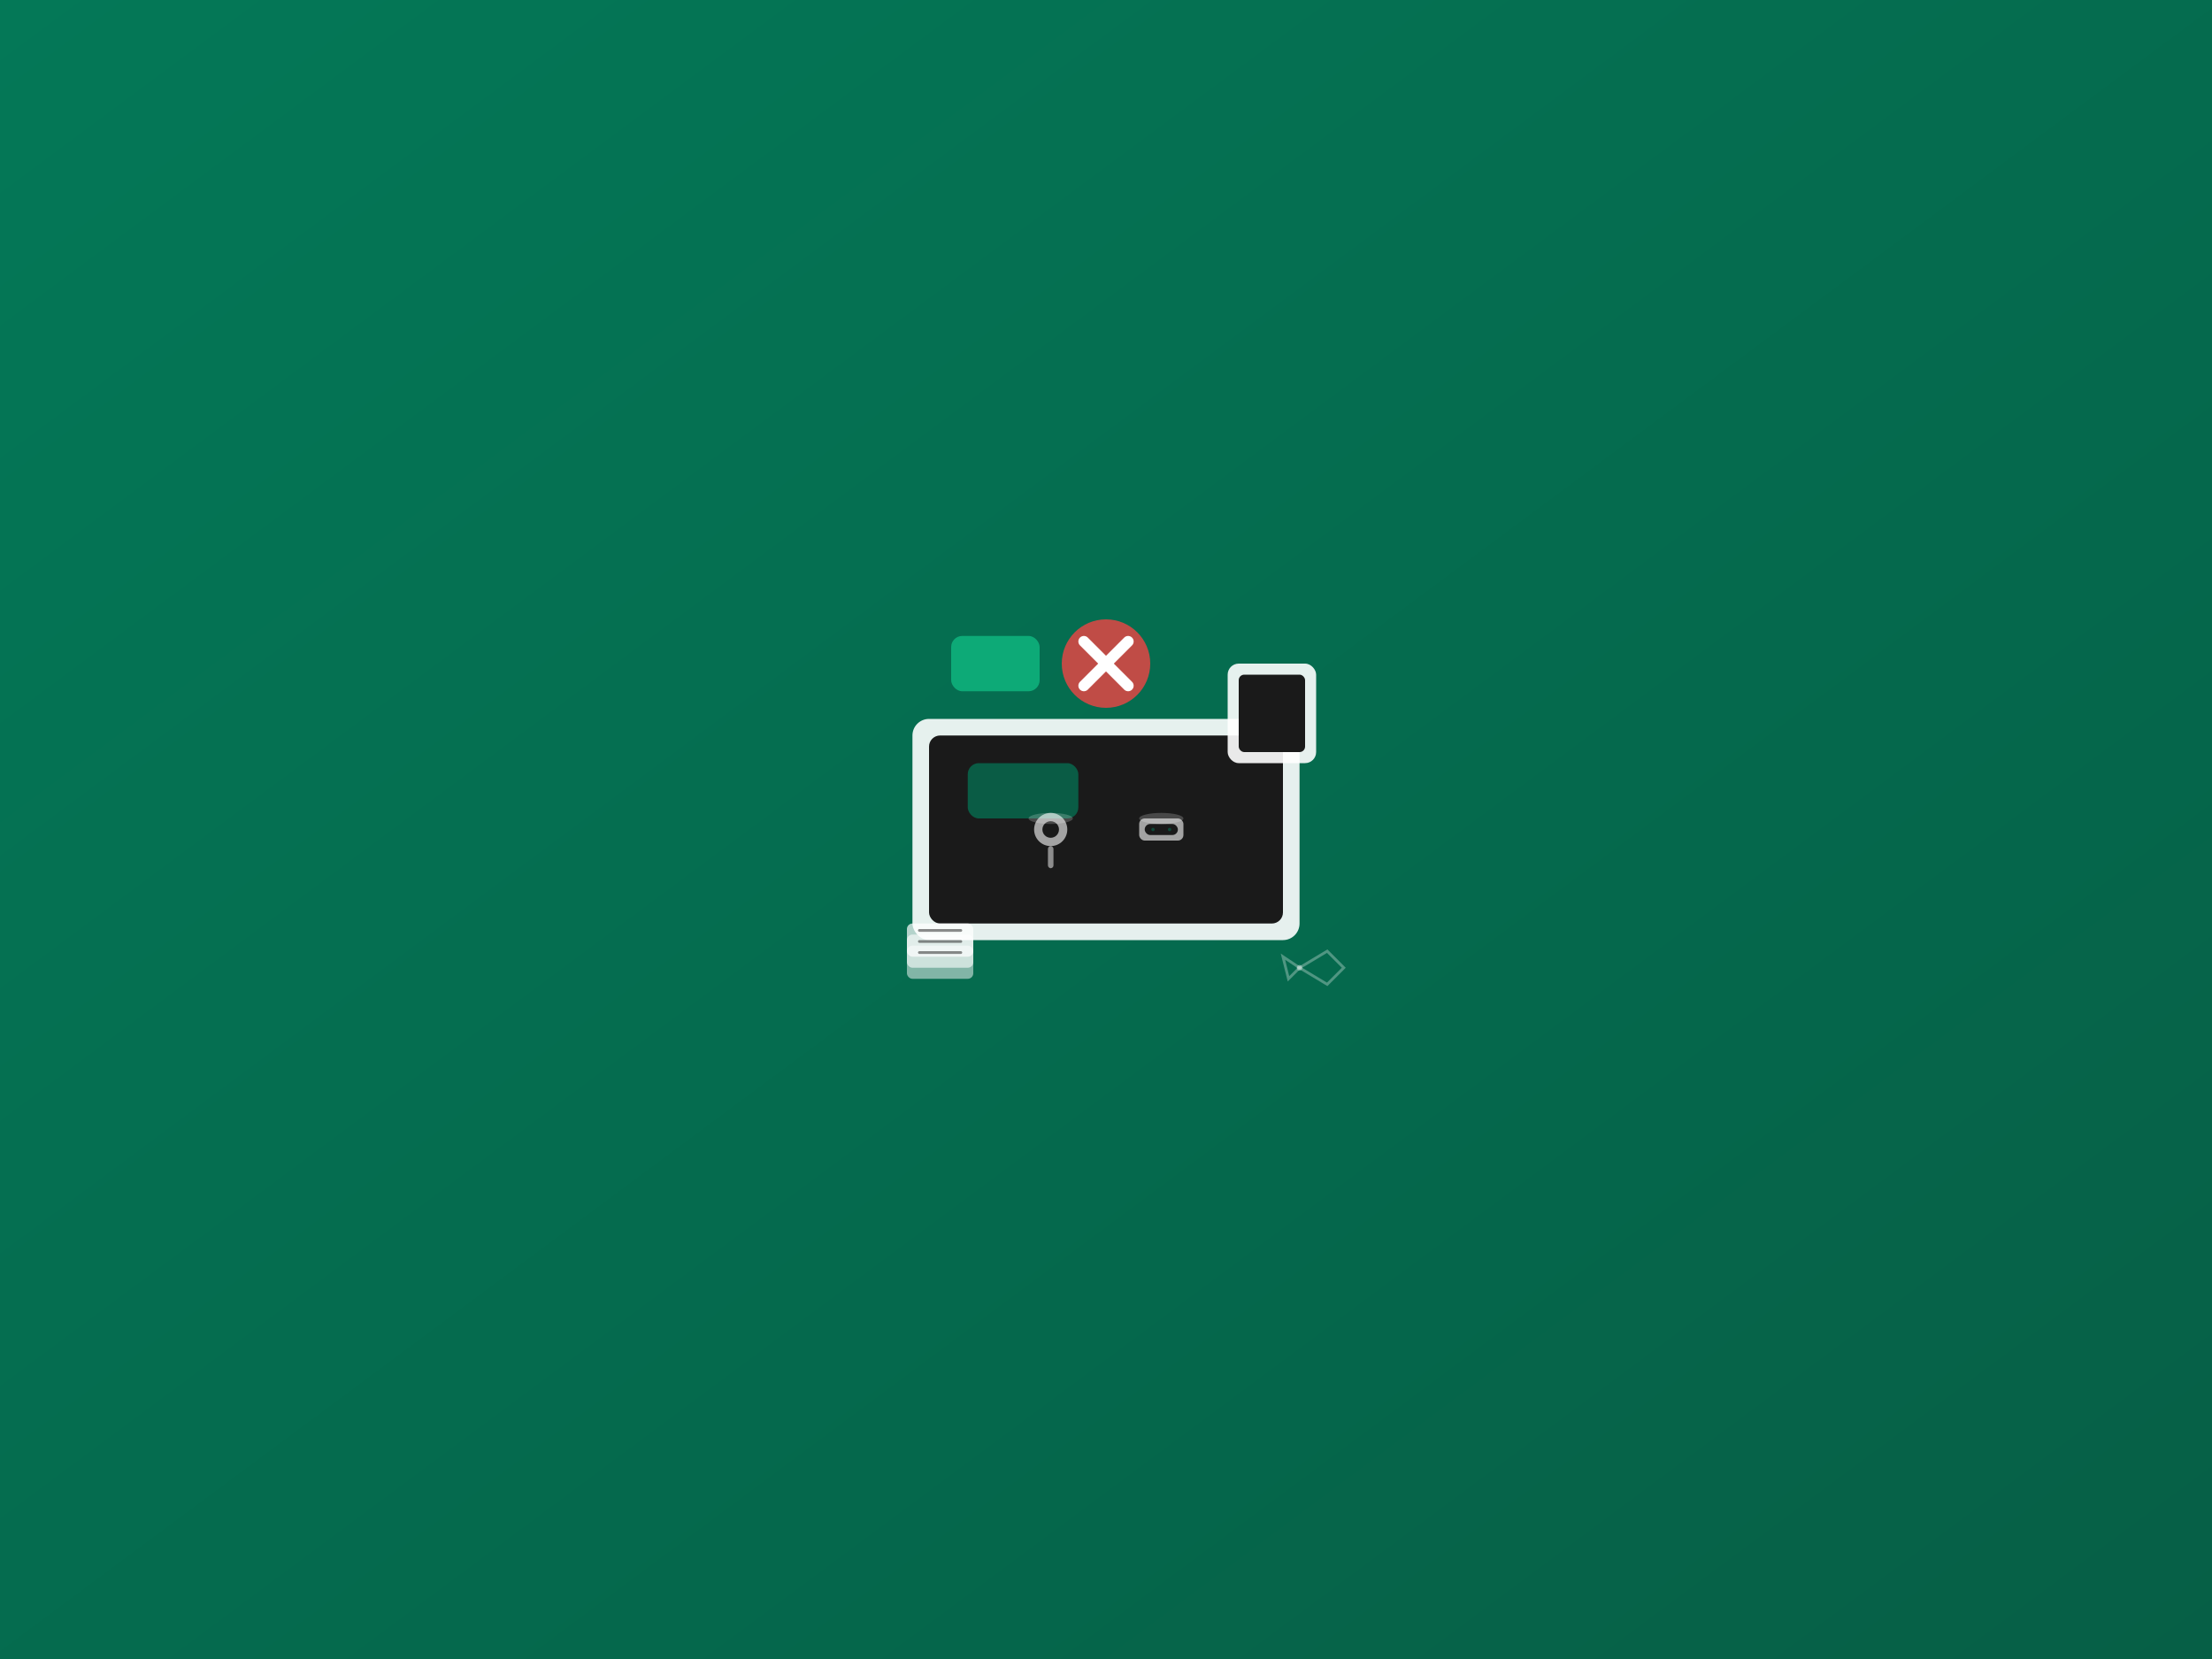
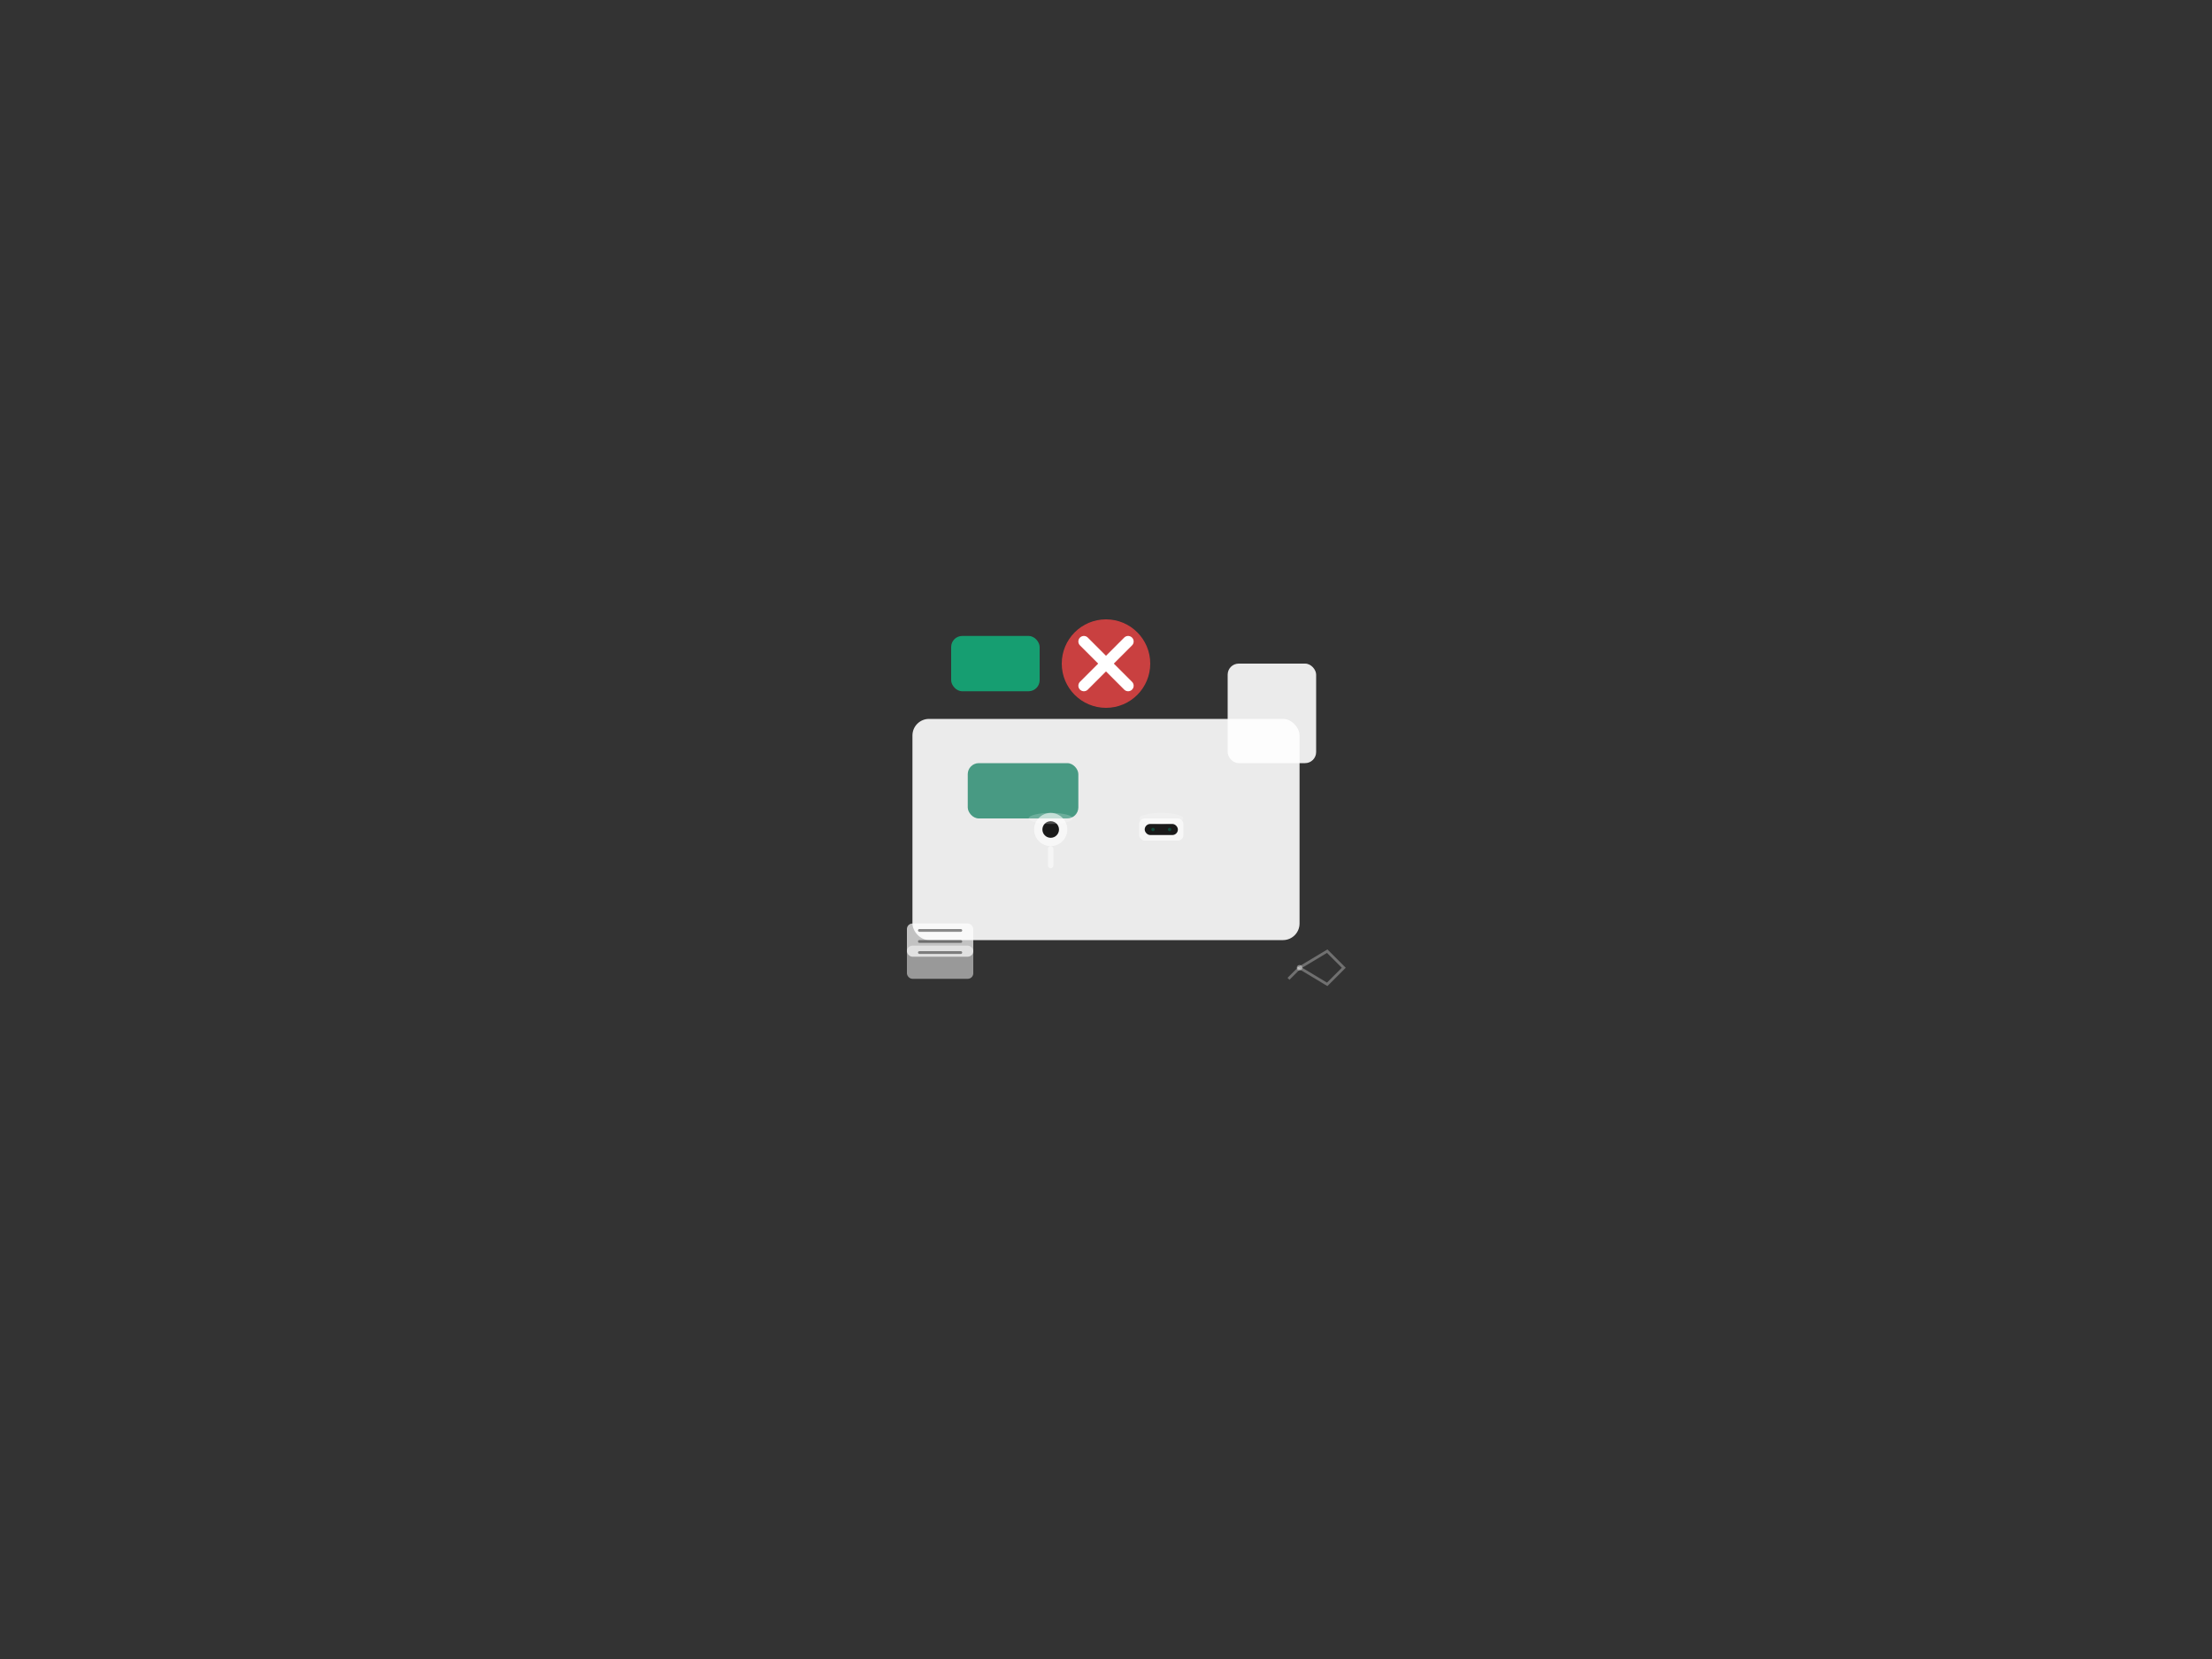
<svg xmlns="http://www.w3.org/2000/svg" width="400" height="300" viewBox="0 0 400 300" fill="none">
  <rect x="0" y="0" width="400" height="300" fill="#333333" stroke="none" />
-   <rect width="400" height="300" fill="url(#gradient23)" />
  <defs>
    <linearGradient id="gradient23" x1="0%" y1="0%" x2="100%" y2="100%">
      <stop offset="0%" style="stop-color:#047857;stop-opacity:1" />
      <stop offset="100%" style="stop-color:#065F46;stop-opacity:1" />
    </linearGradient>
  </defs>
  <g transform="translate(200, 150)">
    <rect x="-35" y="-20" width="70" height="40" rx="3" fill="white" opacity="0.9" />
-     <rect x="-32" y="-17" width="64" height="34" rx="2" fill="#1a1a1a" />
    <rect x="-25" y="-12" width="20" height="10" rx="2" fill="#047857" opacity="0.7" />
    <g transform="translate(-10, 0)">
      <circle cx="0" cy="0" r="3" fill="white" opacity="0.6" />
      <circle cx="0" cy="0" r="1.5" fill="#1a1a1a" />
      <rect x="-0.5" y="3" width="1" height="4" rx="0.5" fill="white" opacity="0.5" />
    </g>
    <g transform="translate(10, 0)">
      <rect x="-4" y="-2" width="8" height="4" rx="1" fill="white" opacity="0.6" />
      <rect x="-3" y="-1" width="6" height="2" rx="1" fill="#1a1a1a" />
      <circle cx="-1.5" cy="0" r="0.3" fill="#047857" opacity="0.5" />
      <circle cx="1.5" cy="0" r="0.3" fill="#047857" opacity="0.5" />
    </g>
    <ellipse cx="-10" cy="-2" rx="4" ry="1" fill="white" opacity="0.2" />
    <ellipse cx="10" cy="-2" rx="4" ry="1" fill="white" opacity="0.2" />
    <g transform="translate(30, -20)">
      <rect x="-8" y="-10" width="16" height="18" rx="2" fill="white" opacity="0.9" />
-       <rect x="-6" y="-8" width="12" height="14" rx="1" fill="#1a1a1a" />
    </g>
    <g transform="translate(-30, 20)">
      <rect x="-6" y="-3" width="12" height="6" rx="1" fill="white" opacity="0.7" />
-       <rect x="-6" y="-1" width="12" height="6" rx="1" fill="white" opacity="0.6" />
      <rect x="-6" y="1" width="12" height="6" rx="1" fill="white" opacity="0.5" />
      <rect x="-4" y="-2" width="8" height="0.5" rx="0.25" fill="#1a1a1a" opacity="0.5" />
      <rect x="-4" y="0" width="8" height="0.5" rx="0.25" fill="#1a1a1a" opacity="0.5" />
      <rect x="-4" y="2" width="8" height="0.5" rx="0.25" fill="#1a1a1a" opacity="0.5" />
    </g>
    <g transform="translate(35, 25)">
      <path d="M 0,0 L 5,-3 L 8,0 L 5,3 Z" stroke="white" stroke-width="0.5" fill="none" opacity="0.3" />
-       <path d="M 0,0 L -3,-2 L -2,2 Z" stroke="white" stroke-width="0.5" fill="none" opacity="0.3" />
+       <path d="M 0,0 L -2,2 Z" stroke="white" stroke-width="0.5" fill="none" opacity="0.3" />
      <circle cx="0" cy="0" r="0.5" fill="white" opacity="0.4" />
    </g>
    <g transform="translate(0, -30)">
      <circle cx="0" cy="0" r="8" fill="#ef4444" opacity="0.8" />
      <line x1="-4" y1="-4" x2="4" y2="4" stroke="white" stroke-width="2" stroke-linecap="round" />
      <line x1="-4" y1="4" x2="4" y2="-4" stroke="white" stroke-width="2" stroke-linecap="round" />
    </g>
    <g transform="translate(-20, -30)">
      <rect x="-8" y="-5" width="16" height="10" rx="2" fill="#10b981" opacity="0.8" />
    </g>
  </g>
</svg>